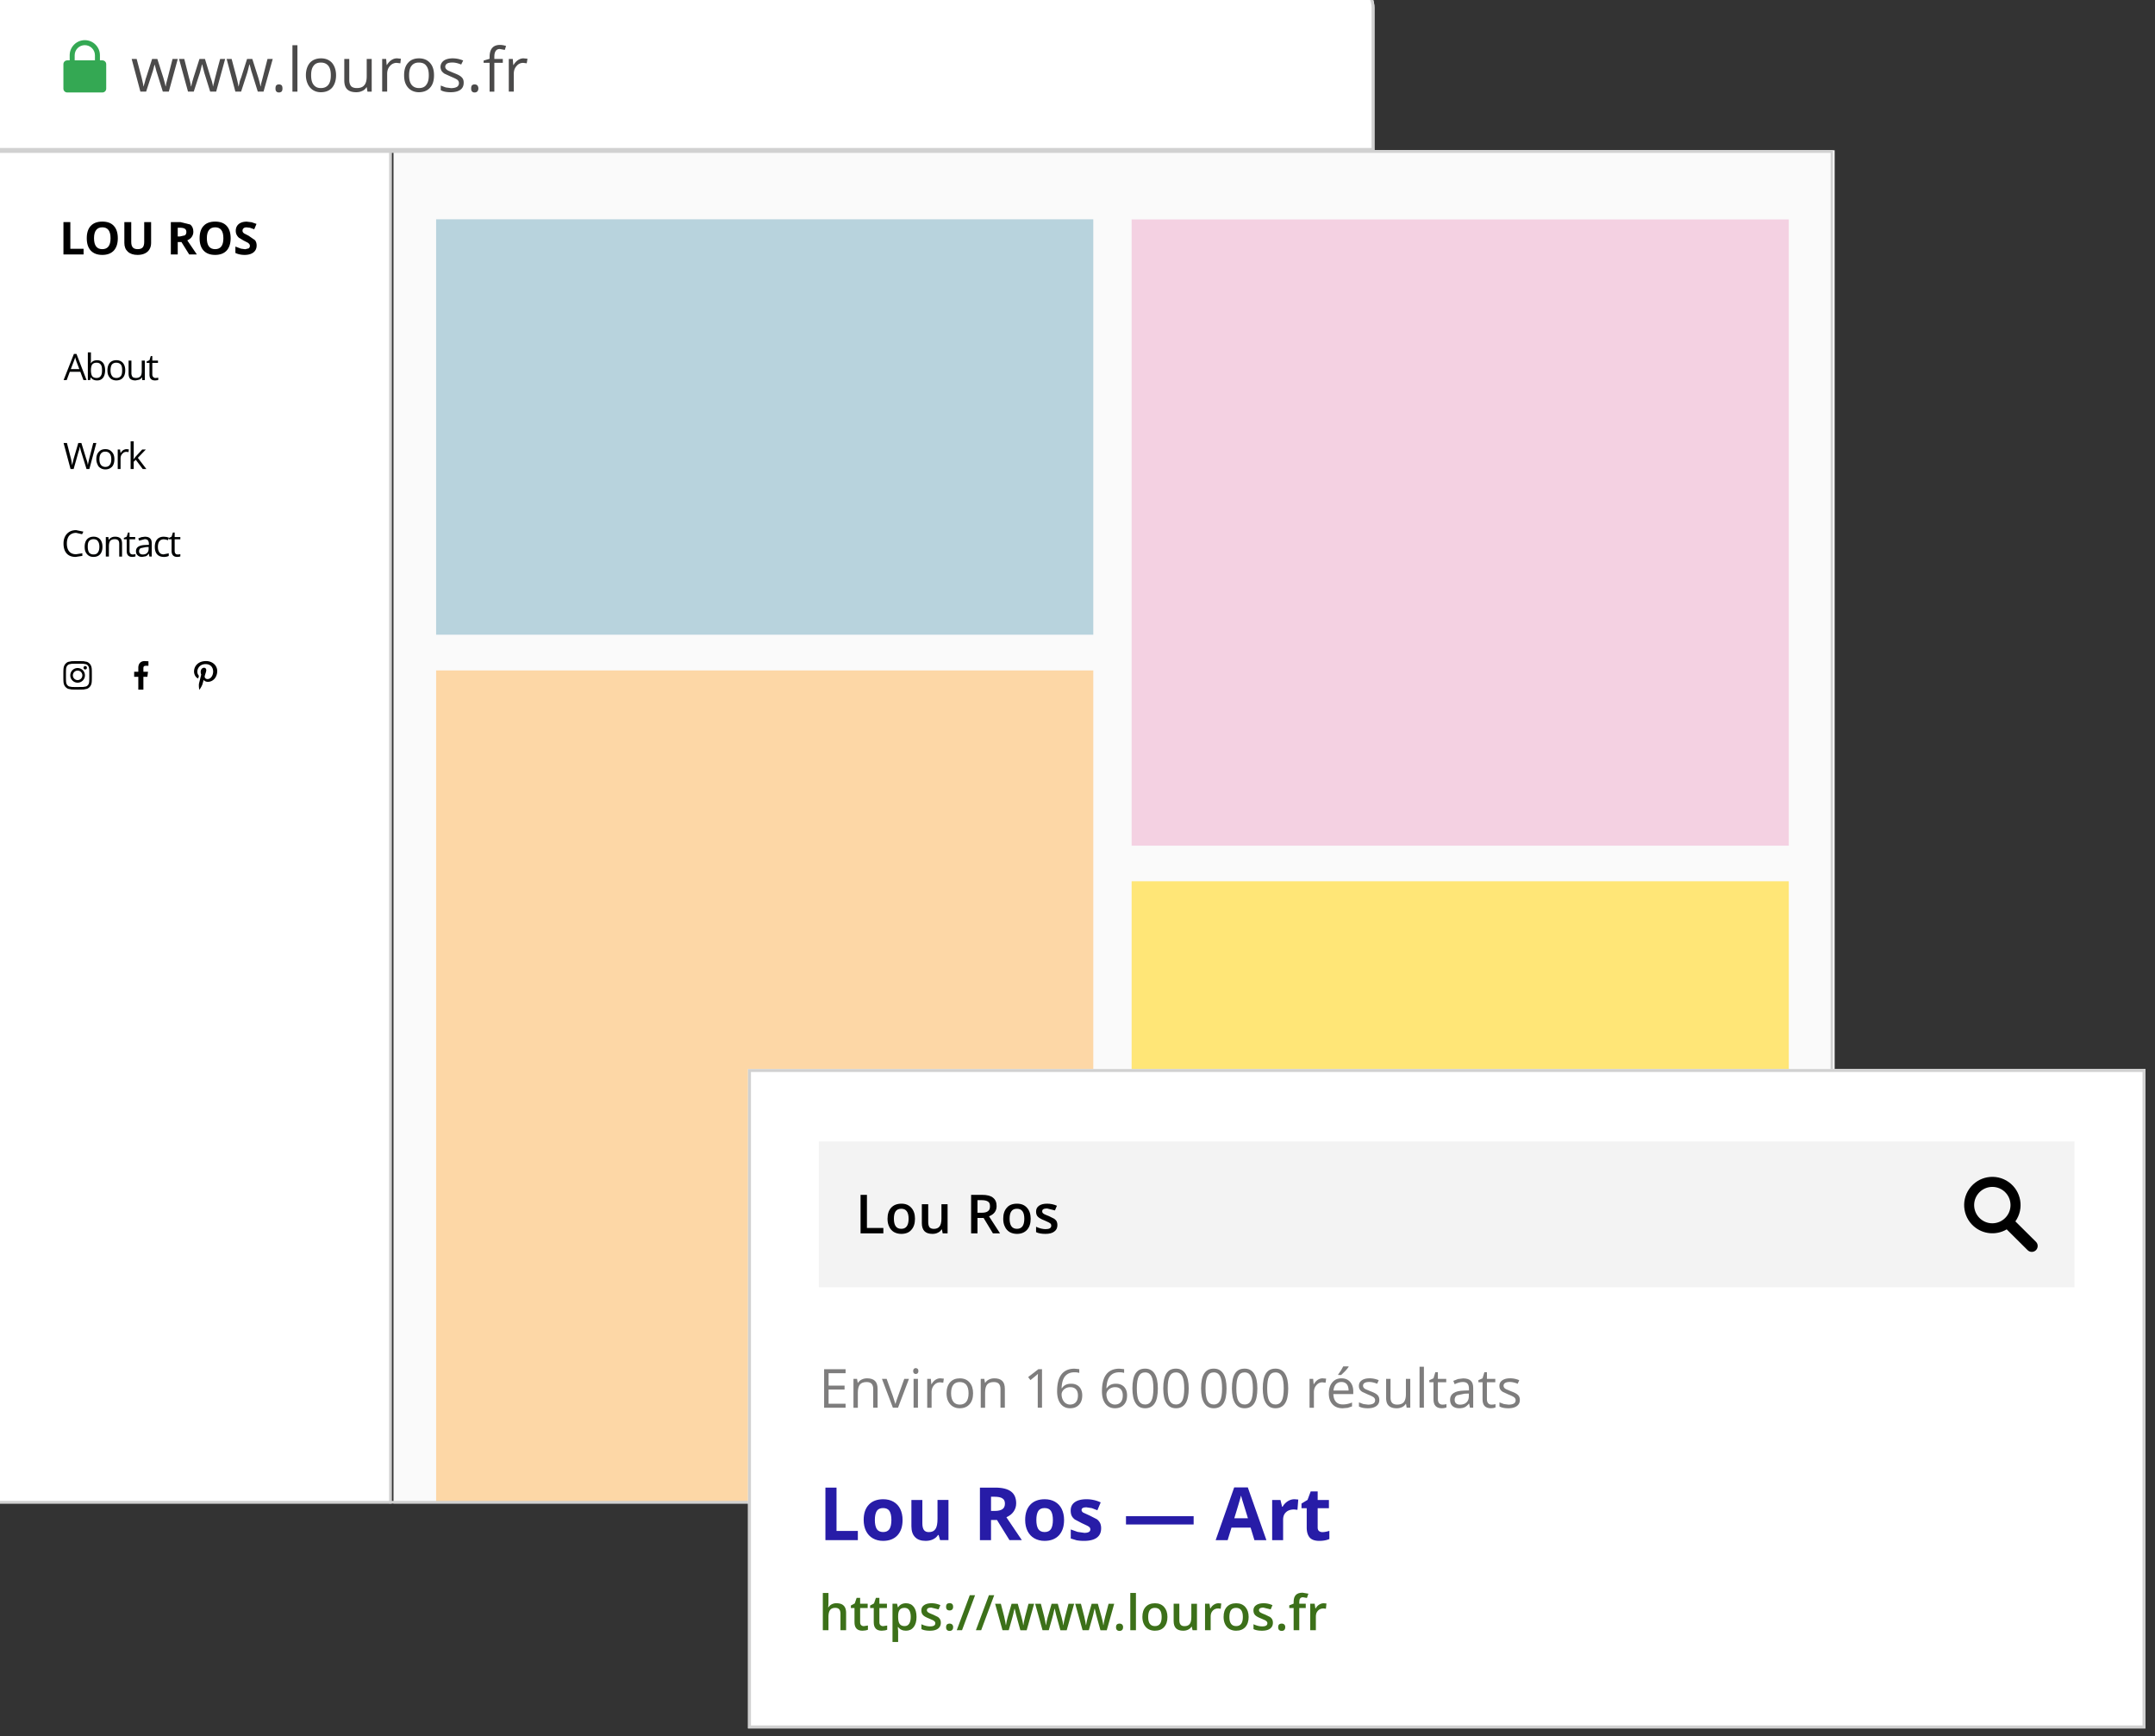
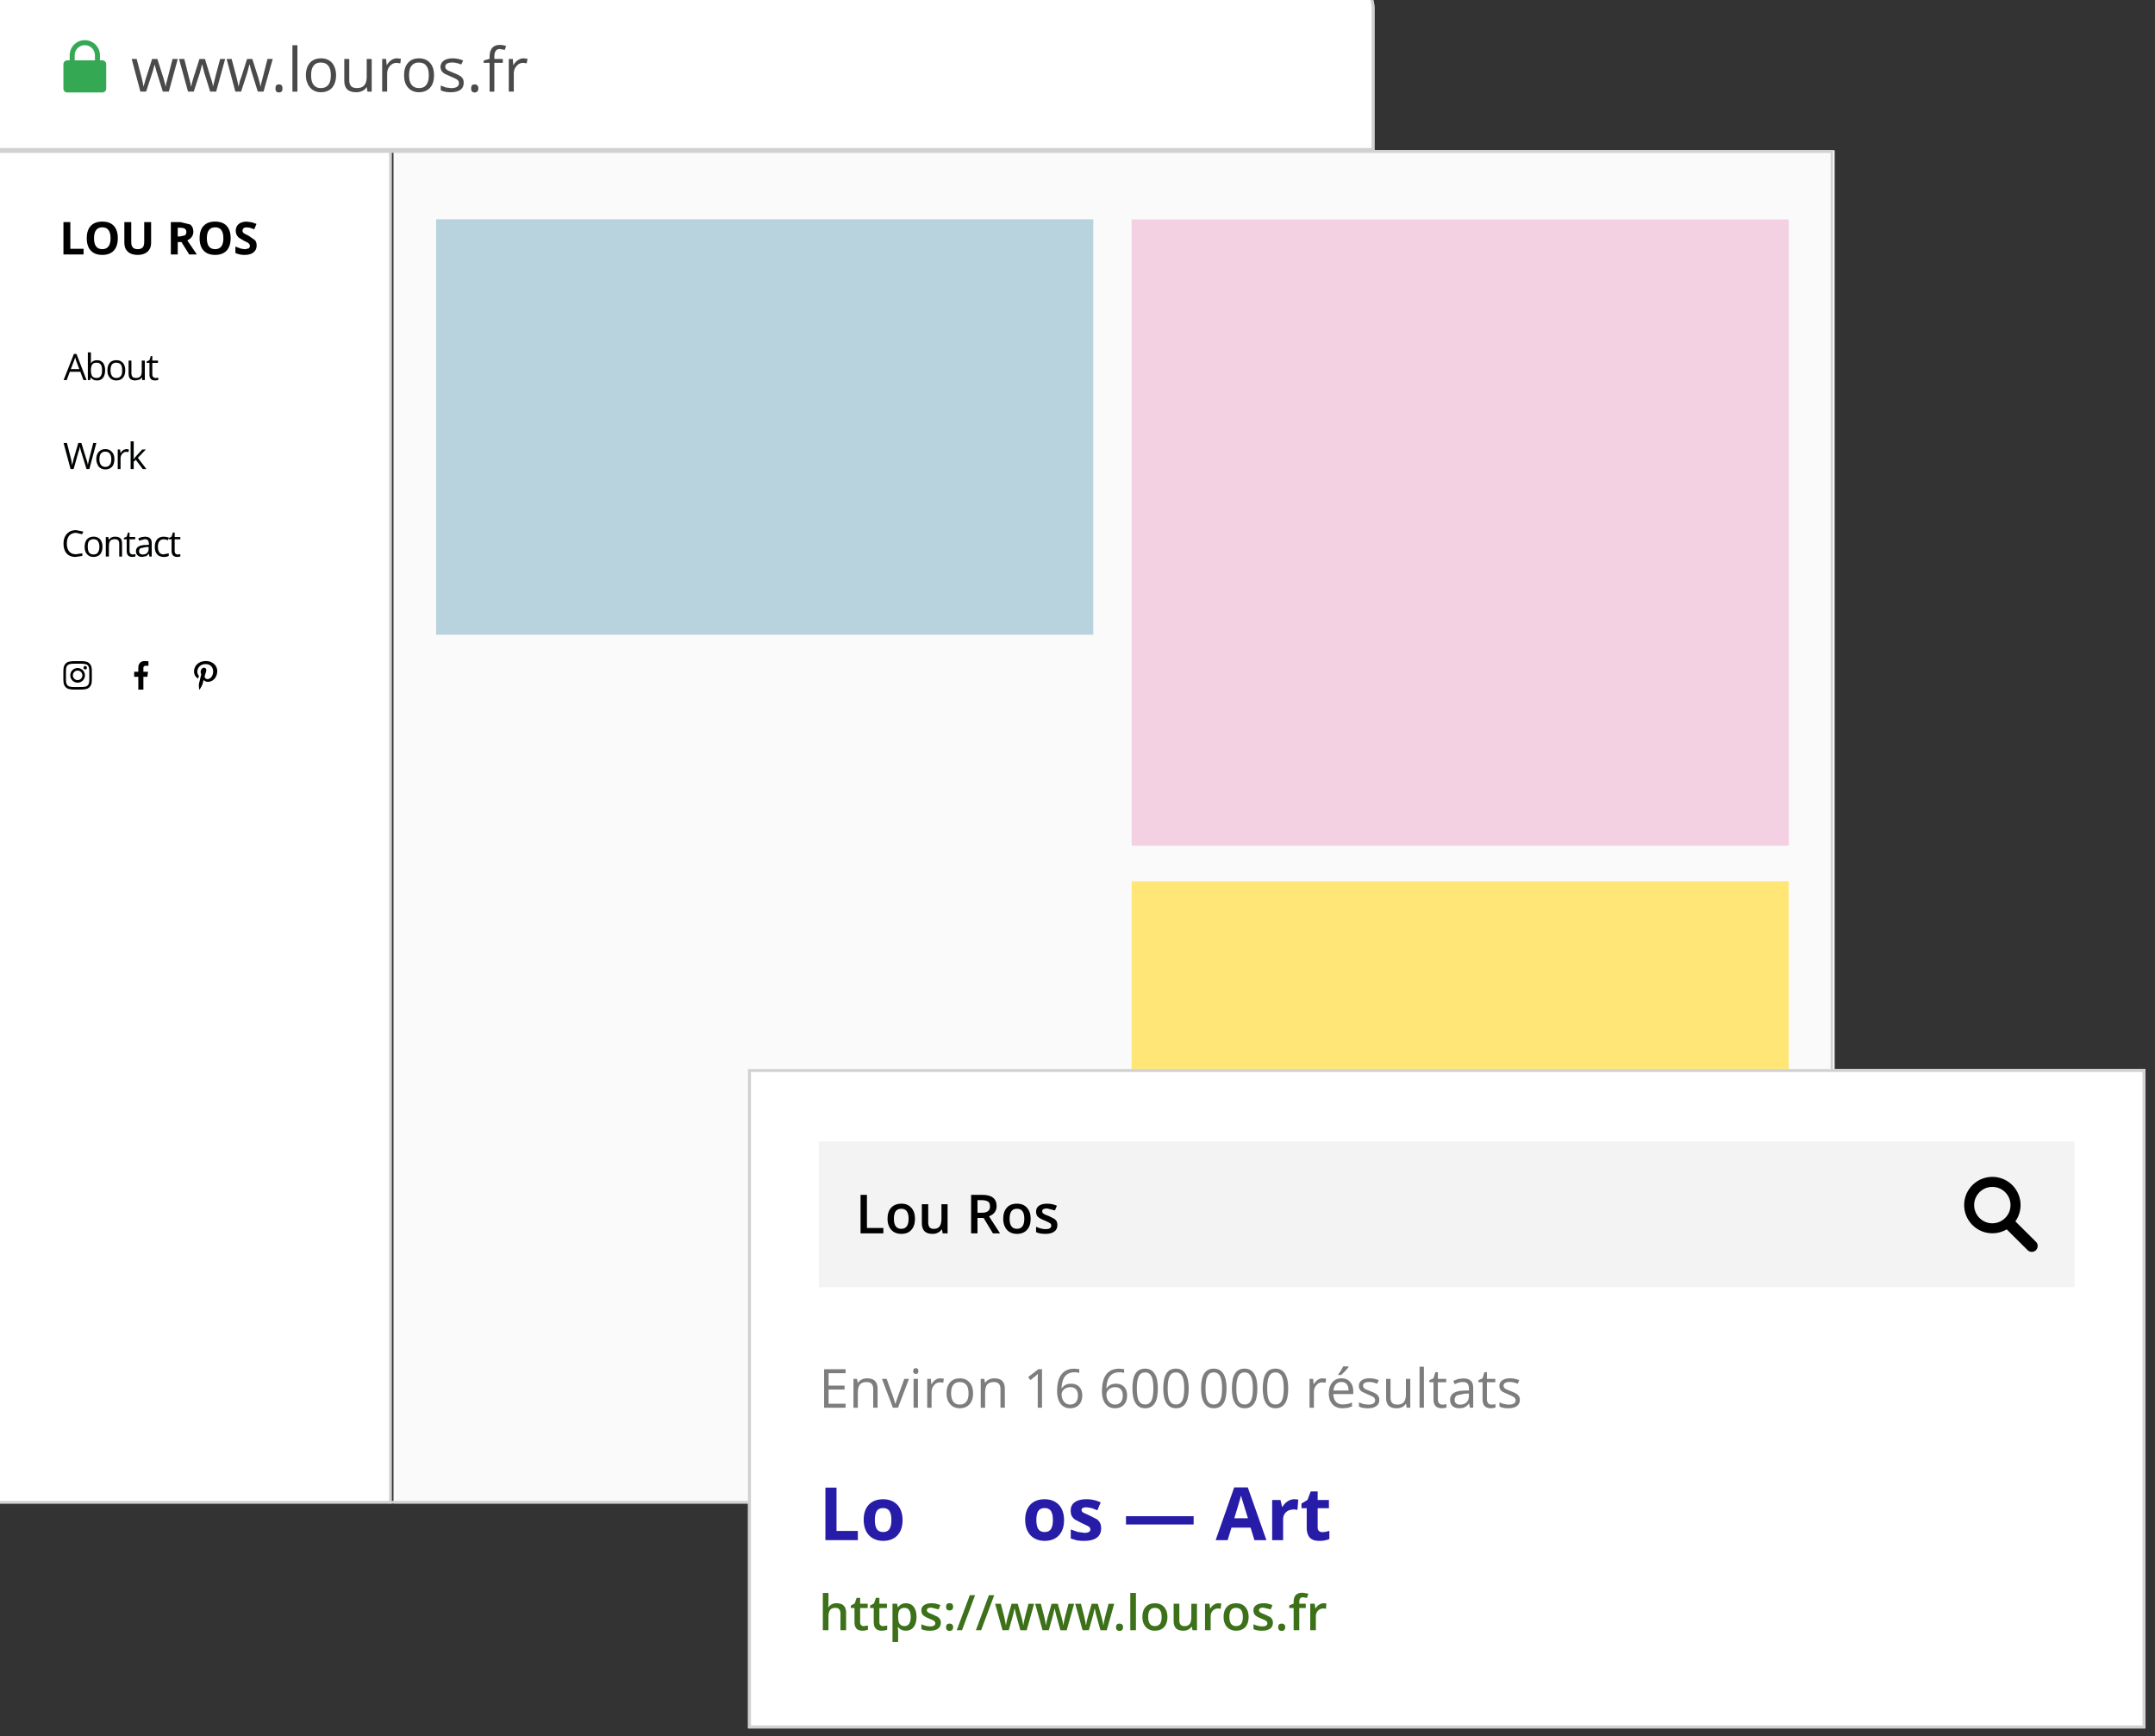
<svg xmlns="http://www.w3.org/2000/svg" xmlns:xlink="http://www.w3.org/1999/xlink" viewBox="0 0 875 705" fill-rule="evenodd" stroke-linejoin="round" stroke-miterlimit="2">
  <rect x="0" y="0" width="875" height="705" fill="#333333" stroke="none" />
  <style>.B{fill-rule:nonzero}.C{fill:#d1d1d1}</style>
  <g transform="matrix(.553 0 0 2.997 -5200.363 -17055.546)">
    <g transform="matrix(.969 0 0 .969 287.487 174.789)">
      <path d="M9402.189 5713.56h302.709v189.214h-302.709z" fill="#fff" />
      <path d="M9702.924 5713.666h1.802v189.099h-1.802z" class="C" />
      <g class="B">
        <path d="M9518.575 5785.646h1.974v-.635l-2.876-.028c-2.846 0-4.796.33-4.796.938v.559h-3.141v.709h3.141v1.785h3.851v-1.785h3.014l.478-.709h-3.493v-.489c.001-.205.3-.345 1.848-.345zm-40.955.513c-.051-.212-.236-.357-.502-.483-.274-.134-.696-.254-1.248-.353-.54-.101-1.193-.18-1.91-.23l-2.619-.093-4.453-.012-4.449.012-2.619.093a16.87 16.87 0 0 0-1.915.23c-.548.1-.974.22-1.244.353-.266.127-.451.272-.502.483s-.068.281-.068.822.013.609.063.821.236.357.502.483c.274.134.7.254 1.248.353.54.101 1.193.18 1.91.23l2.619.093 4.449.012 4.449-.012 2.619-.093c1.451-.104 2.598-.315 3.159-.583.266-.127.451-.272.502-.483s.063-.28.063-.821-.004-.609-.055-.821zm-1.944 1.627c-.046.195-.224.3-.371.37-.363.174-1.109.311-2.049.378l-2.003.068-4.36.012a410.83 410.83 0 0 1-4.36-.012l-2.003-.068c-.468-.032-.894-.083-1.24-.149-.358-.065-.632-.142-.805-.229-.148-.07-.325-.176-.371-.37-.051-.21-.063-.273-.063-.805s.013-.595.063-.805c.046-.195.223-.3.371-.37.173-.086.447-.165.81-.229.35-.066.772-.117 1.24-.149l2.003-.068 4.36-.012 4.36.012 2.003.068c.468.032.894.082 1.24.149.358.065.633.142.805.229.148.07.325.176.371.37.051.21.063.273.063.805s-.013.594-.063.804zm-8.792-1.829c-3.061 0-5.544.458-5.544 1.023s2.483 1.023 5.544 1.023 5.544-.458 5.544-1.023-2.483-1.023-5.544-1.023zm0 1.687c-1.986 0-3.596-.297-3.596-.664s1.611-.664 3.596-.664 3.596.297 3.596.664-1.61.664-3.596.664zm7.062-1.727c0 .132-.58.239-1.294.239s-1.294-.107-1.294-.239.58-.239 1.294-.239 1.294.107 1.294.239zm90.235-.934c-5.928 0-9.078.701-9.078 1.466 0 .354 1.073.797 2.791.937.49.041.425-.009.847-.307.033-.025.016-.046-.092-.069-2.456-.524-.479-1.602 5.182-1.602 8.193 0 6.662 2.093 1.425 2.093-1.35 0-2.355-.196-2.037-.438.386-.288 1.141-.598 1.141-.806 0-.524-4.226-.446-4.226.248 0 .214.411.359.411.359l-1.612 1.203c-.427.321.058.84.1.884.026.025.176.032.259.012.134-.032 1.778-.465 2.238-.778l.855-.576c.453.151 1.76.277 3.152.277 4.141 0 7.134-.672 7.134-1.506-.014-.799-3.72-1.397-8.49-1.397z" />
        <path d="M9526.029 5745.405l.977-.018.977-.032v.317a15.59 15.59 0 0 1-1.173.051l-1.173.022c-2.931 0-4.299-.278-4.299-.833v-1.623h-2.15v-.198l2.15-.173.977-.581h1.173v.631h4.299v.321h-4.299v1.605c0 .166.195.292.782.379.391.09.977.133 1.759.133zm-44.36-2.485c1.954 0 3.322.123 4.495.368.977.245 1.563.592 1.563 1.039s-.586.797-1.563 1.046c-1.173.249-2.54.372-4.495.372a34.68 34.68 0 0 1-2.736-.097c-.782-.065-1.368-.166-1.954-.303h-.195l-.391.35h-1.759v-3.874h2.345v.941c0 .213 0 .4-.195.57h.195c.977-.274 2.54-.411 4.69-.411zm21.3 1.407c0 .447-.586.794-1.759 1.042s-2.931.375-5.081.375a37.03 37.03 0 0 1-3.518-.17c-.977-.115-1.759-.281-2.345-.494s-.782-.465-.782-.754c0-.444.586-.79 1.759-1.039s2.931-.372 5.081-.372c1.954 0 3.713.126 4.885.382s1.759.595 1.759 1.028zm4.69-1.36v1.771c0 .22.391.386.782.498.586.108 1.563.162 2.736.162 1.368 0 2.54-.076 3.322-.234s.977-.408.977-.761v-1.436h2.345v2.727h-1.954l-.195-.364h-.195c-.391.133-.977.238-1.954.31l-2.736.105c-1.759 0-3.127-.079-4.104-.234-.782-.159-1.173-.411-1.173-.758v-1.786h2.15zm-36.348 2.727l-2.345-1.154h-8.012l-2.345 1.154h-2.345l7.817-3.654h1.954l7.621 3.654h-2.345zm9.966-2.428c-1.563 0-2.54.083-3.322.245-.586.162-.977.433-.977.815s.391.66.977.826c.782.162 1.759.245 3.322.245 1.368 0 2.54-.09 3.127-.278.782-.184.977-.451.977-.797 0-.354-.195-.62-.977-.794-.586-.173-1.759-.263-3.127-.263zm10.553 1.061c0 .35.391.617 1.173.797.586.184 1.759.274 3.322.274 1.368 0 2.54-.09 3.322-.271s.977-.447.977-.801c0-.346-.195-.61-.977-.79s-1.954-.271-3.518-.271c-1.368 0-2.54.09-3.322.267-.586.177-.977.444-.977.794zm-23.645-.17l-2.345-1.129c-.195-.144-.586-.317-.782-.527-.195.162-.586.335-.977.527l-2.345 1.129h6.449zm26.561 12.606c0 .444-.586.794-1.759 1.042-1.368.249-2.931.375-5.081.375-1.368 0-2.54-.058-3.518-.173-1.173-.115-1.954-.278-2.345-.491-.586-.216-.977-.465-.977-.754 0-.444.586-.794 1.954-1.039 1.173-.249 2.736-.372 4.885-.372s3.713.126 4.885.379c1.368.256 1.954.599 1.954 1.032zm14.656-.029l1.759-.4 4.69-.934h2.736l-6.058 1.165 6.449 1.566h-2.736l-5.276-1.291-1.563.271v1.021h-2.345v-3.874h2.345v2.053c0 .094 0 .234-.195.426h.195zm-33.612 1.396h-2.15l-4.104-2.438a3.83 3.83 0 0 1-.586-.408c-.195-.166-.391-.263-.391-.296-.195.22-.391.458-.977.718l-3.713 2.424h-2.345l-5.276-3.64h2.54l3.127 2.247c.391.314.586.602.782.859l1.173-.895 3.518-2.211h2.345l3.713 2.233c.586.256.977.548 1.173.873.195-.238.586-.523.977-.862l3.127-2.244h2.345l-5.276 3.64zm28.14-2.778l1.759.029-.195.382-1.563-.036c-1.368 0-2.345.09-3.127.267-.977.18-1.368.404-1.368.671v1.465h-2.15v-2.731h1.759l.391.509a10.67 10.67 0 0 1 1.954-.411c.781-.094 1.759-.144 2.54-.144zm-20.519 1.41c0 .35.391.613 1.173.797s1.954.274 3.322.274c1.563 0 2.54-.09 3.322-.274s1.173-.447 1.173-.797-.391-.61-1.173-.79-1.954-.271-3.322-.271c-1.563 0-2.54.087-3.322.267s-1.173.44-1.173.794zm48.813 13.659c-2.15 0-3.908-.123-5.081-.364s-1.759-.588-1.759-1.035c0-.455.586-.808 1.759-1.057s2.931-.372 5.081-.372l2.15.04 1.759.101-.782.35-1.563-.09-1.563-.036c-2.931 0-4.495.354-4.495 1.061 0 .335.391.592 1.173.772.586.18 1.759.271 3.127.271l3.908-.148v.364c-.977.097-2.345.144-3.713.144zm-66.442-3.366c-2.15 0-3.908.133-5.276.4-1.173.267-1.759.631-1.759 1.093 0 .476.586.848 1.759 1.104 1.173.263 2.931.393 5.276.393l4.69-.137v.368l-5.081.144c-2.931 0-5.276-.162-6.84-.491s-2.345-.786-2.345-1.385c0-.375.391-.703 1.173-.985s1.954-.501 3.322-.653 3.127-.231 5.081-.231l5.472.209-.977.364-4.495-.195zm76.994 3.023l1.173-.014.782-.036v.317c-.195.022-.586.04-.977.054l-1.368.022c-2.736 0-4.299-.278-4.299-.837v-1.623h-1.954v-.198l1.954-.17.977-.584h1.368v.631h4.299v.321h-4.299v1.609c0 .162.195.289.586.379s.977.13 1.759.13zm-34.198 0l1.173-.014.977-.036v.317a17.08 17.08 0 0 1-1.173.054l-1.173.022c-2.931 0-4.299-.278-4.299-.837v-1.623h-2.15v-.198l2.15-.17.977-.584h1.173v.631h4.299v.321h-4.299v1.609c0 .162.195.289.586.379a11.97 11.97 0 0 0 1.759.13zm-22.864-1.075c0 .444-.586.794-1.759 1.042s-2.931.375-5.081.375c-1.368 0-2.54-.058-3.518-.173s-1.759-.278-2.345-.491-.782-.465-.782-.754c0-.444.586-.794 1.759-1.039s2.931-.372 5.081-.372c1.954 0 3.713.126 4.885.379s1.759.599 1.759 1.032zm35.566 1.367l-.391-.39h-.195c-.586.173-1.368.289-2.15.35l-2.736.09c-1.368 0-2.54-.069-3.322-.209-.977-.141-1.368-.339-1.368-.595 0-.552 2.345-.84 7.23-.866l2.54-.018v-.166c0-.216-.391-.375-.782-.476-.586-.101-1.368-.152-2.345-.152l-4.299.209-.586-.317 2.345-.173 2.54-.061c1.759 0 3.127.072 3.908.216.977.144 1.368.375 1.368.696v1.861h-1.759zm-22.864 0v-1.764c0-.224-.195-.39-.782-.501s-1.368-.162-2.54-.162c-1.563 0-2.736.076-3.518.231-.586.155-.977.411-.977.765v1.432h-2.345v-2.731h1.954l.195.375h.195c.391-.133 1.173-.238 1.954-.314s1.759-.108 2.736-.108c1.759 0 3.127.076 4.104.238.782.155 1.173.411 1.173.758v1.782h-2.15zm17.783-.292c1.563 0 2.54-.069 3.322-.209s1.173-.339 1.173-.595v-.245l-2.15.018-3.908.152c-.782.09-1.173.231-1.173.422 0 .152.195.263.782.343.391.076 1.173.115 1.954.115zm-41.624-1.075c0 .35.391.613.977.797.782.184 1.954.274 3.322.274 1.563 0 2.736-.09 3.322-.274.782-.18 1.173-.447 1.173-.797s-.391-.61-1.173-.79c-.586-.18-1.759-.271-3.322-.271-1.368 0-2.54.087-3.322.267s-.977.44-.977.794z" fill="#010303" />
        <path d="M9456.148 5728.131v-4.525h5.223v3.733h10.032v.792h-15.255z" />
        <use xlink:href="#B" />
        <path d="M9522.572 5723.606v2.928c0 .336-.415.627-1.245.881-.796.247-1.972.444-3.528.577-1.522.133-3.355.203-5.465.203-3.182 0-5.638-.152-7.403-.45s-2.629-.703-2.629-1.223v-2.915h5.223v2.769c0 .349.381.608 1.142.767.761.165 2.041.247 3.805.247 1.695 0 2.94-.082 3.736-.247.761-.165 1.142-.418 1.142-.773v-2.763h5.223zm20.182 2.009h1.695l3.667-.152c.796-.101 1.176-.26 1.176-.475s-.381-.368-1.211-.456c-.796-.095-2.041-.139-3.736-.139h-1.591v1.223zm0 .779v1.736h-5.223v-4.525h7.195l7.437.336c1.626.222 2.421.564 2.421 1.02 0 .266-.415.501-1.211.71s-1.903.368-3.39.488l7.264 1.971h-5.811l-5.881-1.736h-2.802z" />
        <use xlink:href="#B" x="85.497" />
        <path d="M9602.533 5726.876c0 .406-.796.729-2.387.963-1.626.234-3.84.355-6.711.355-2.629 0-4.981-.095-6.988-.272v-.894l4.22.292 3.182.082 2.629-.12c.623-.082.934-.203.934-.361 0-.089-.138-.165-.415-.234s-.657-.139-1.176-.203l-3.217-.304-3.39-.374c-.761-.12-1.349-.26-1.799-.418s-.692-.342-.692-.558c0-.399.761-.716 2.214-.944 1.487-.228 3.528-.342 6.157-.342l3.667.082 3.667.234-1.695.748-3.252-.209-2.56-.057c-1.003 0-1.764.044-2.283.127s-.796.196-.796.33c0 .082.104.158.311.222a7.43 7.43 0 0 0 1.038.184l3.321.317 4.739.608c.865.203 1.28.45 1.28.748z" />
      </g>
      <path d="M9706.237 5713.56h1091.999v189.214H9706.237z" fill="#fafafa" />
      <path d="M9738.54 5723.214h497.95v58.084h-497.95z" fill="#b8d3dd" />
      <path d="M10265.54 5723.234h497.95v87.558h-497.95z" fill="#f4d1e2" />
      <path d="M10265.54 5815.771h497.95v86.817h-497.95z" fill="#ffe677" />
-       <path d="M9738.54 5786.293h497.95v116.421h-497.95z" fill="#fdd7a6" />
      <g transform="matrix(1.613 0 0 1.04 -3042.75 4813.02)">
        <path d="M8364.721 865.984h-649.459v-19.195c0-1.897 5.428-3.433 11.987-3.433h625.597c6.559 0 11.874 1.523 11.874 3.393v19.235z" fill="#fff" />
        <path d="M7848.462 857.597c0-.178.117-.315.351-.409.351-.09.703-.137 1.288-.137.468 0 .937.047 1.288.137.234.094.351.231.351.409s-.117.305-.351.399c-.351.094-.82.141-1.288.141s-.937-.04-1.171-.124c-.351-.084-.468-.225-.468-.416zm91.917 0c0-.178.117-.315.351-.409.351-.09.703-.137 1.288-.137.468 0 .937.047 1.288.137.234.094.468.231.468.409s-.234.305-.468.399c-.351.094-.82.141-1.288.141s-.937-.04-1.171-.124c-.351-.084-.468-.225-.468-.416zm-17.447-1.776c0 .717-.585 1.277-1.873 1.679s-3.044.603-5.269.603c-1.288 0-2.576-.094-3.63-.278s-1.873-.449-2.459-.794-.82-.747-.82-1.21c0-.714.585-1.273 1.873-1.672 1.171-.399 2.927-.6 5.152-.6 2.108 0 3.864.204 5.152.613s1.873.962 1.873 1.659zm-46.017 0c0 .717-.703 1.277-1.873 1.679-1.288.402-3.044.603-5.269.603-1.405 0-2.576-.094-3.63-.278s-1.873-.449-2.459-.794-.937-.747-.937-1.21c0-.714.703-1.273 1.873-1.672 1.288-.399 3.044-.6 5.269-.6 2.108 0 3.864.204 5.152.613 1.171.409 1.873.962 1.873 1.659zm6.206-2.192v2.849c0 .359.351.627.82.801.585.178 1.522.265 2.693.265 1.639 0 2.81-.124 3.513-.375.82-.251 1.171-.66 1.171-1.23v-2.309h2.342v4.393h-1.991l-.351-.59h-.117c-.468.214-1.054.382-1.991.496-.82.114-1.756.174-2.81.174-1.873 0-3.279-.127-4.215-.382s-1.405-.66-1.405-1.216v-2.875h2.342zm53.745 3.194c0 .409-.468.724-1.522.945s-2.576.335-4.567.335-3.63-.094-4.684-.278v-.617l2.342.251 2.459.094c1.171 0 2.108-.057 2.81-.168.585-.111.937-.278.937-.506 0-.171-.234-.318-.703-.439-.585-.121-1.639-.265-3.044-.432l-3.044-.399c-.585-.111-1.054-.241-1.405-.385-.234-.144-.468-.315-.468-.516 0-.359.585-.64 1.522-.848 1.054-.208 2.459-.312 4.215-.312 1.639 0 3.279.097 4.918.288l-.937.543c-1.522-.181-2.927-.271-4.098-.271s-1.991.047-2.576.147c-.468.097-.82.235-.82.409 0 .117.117.218.351.298s.585.164 1.054.238l2.693.325c1.756.188 3.044.379 3.63.573.703.191.937.432.937.724zm-78.1 1.2h-2.342v-6.237h2.342v6.237zm46.837-4.474l1.756.05-.234.617-1.756-.06c-1.171 0-2.342.144-3.161.432-.937.288-1.288.647-1.288 1.079v2.356h-2.342v-4.393h1.873l.234.814h.117c.585-.285 1.288-.506 2.108-.66s1.639-.235 2.693-.235zm59.366 0l1.873.05-.351.617-1.639-.06c-1.288 0-2.342.144-3.161.432-.937.288-1.288.647-1.288 1.079v2.356h-2.342v-4.393h1.873l.234.814h.117c.585-.285 1.288-.506 2.108-.66s1.639-.235 2.576-.235zm-169.432 4.474l-2.81-2.577c-.234-.158-.468-.516-1.054-1.076h0c-.468.469-.703.831-1.054 1.082l-2.927 2.57h-2.693l-4.098-4.393h2.342l2.342 2.52c.468.576.82.965.82 1.166h.117c.117-.151.351-.349.585-.59s.351-.432.585-.576l2.81-2.52h2.459l2.81 2.52c.468.459.82.845 1.054 1.16h.117c0-.097.117-.245.234-.446.234-.201 1.171-1.277 2.927-3.234h2.459l-4.215 4.393h-2.81zm44.612 0l-2.81-2.577c-.234-.158-.468-.516-1.054-1.076h-.117c-.351.469-.703.831-.937 1.082l-2.927 2.57h-2.693l-4.098-4.393h2.342l2.342 2.52c.468.576.82.965.82 1.166h.117c.117-.151.351-.349.468-.59a3.67 3.67 0 0 1 .703-.576l2.81-2.52h2.459l2.81 2.52c.468.459.82.845 1.054 1.16h.117c0-.097.117-.245.234-.446.234-.201 1.171-1.277 2.927-3.234h2.459l-4.332 4.393h-2.693zm115.102-3.877h-3.981v3.877h-2.225v-3.877h-2.81v-.298l2.81-.241v-.245c0-1.079 1.639-1.619 4.918-1.619.82 0 1.756.047 2.81.141l-.585.533-2.342-.124c-.82 0-1.522.084-1.873.251-.468.164-.703.432-.703.801v.285h3.981v.516zm-137.466 3.877l-2.81-2.577c-.117-.158-.468-.516-.937-1.076h-.117c-.351.469-.703.831-.937 1.082l-2.927 2.57h-2.693l-4.215-4.393h2.459l2.225 2.52c.585.576.82.965.937 1.166h.117c.117-.151.234-.349.468-.59l.585-.576 2.81-2.52h2.576l2.693 2.52c.585.459.937.845 1.054 1.16h.117c0-.097.117-.245.351-.446.117-.201 1.054-1.277 2.927-3.234h2.342l-4.215 4.393h-2.81zm47.422-2.202c0 .563.351.989 1.171 1.284s1.873.439 3.396.439 2.693-.144 3.513-.439 1.171-.721 1.171-1.284c0-.556-.351-.982-1.171-1.27s-1.991-.436-3.513-.436-2.693.141-3.396.429c-.82.285-1.171.71-1.171 1.277zm46.017 0c0 .563.351.989 1.171 1.284s1.991.439 3.513.439 2.693-.144 3.396-.439c.82-.292 1.171-.721 1.171-1.284 0-.556-.351-.982-1.171-1.27-.703-.292-1.873-.436-3.513-.436-1.522 0-2.576.141-3.396.429s-1.171.71-1.171 1.277z" fill="#4b4a4a" class="B" />
        <path d="M7751.783 853.82v-.683c0-1.122 3.184-2.034 7.106-2.034s7.106.911 7.106 2.034v.683h1.14c1.006 0 1.81.231 1.81.516v3.286c0 .285-.804.515-1.81.515h-16.491c-1.006 0-1.81-.23-1.81-.515v-3.286c0-.285.804-.516 1.81-.516h1.14zm11.865 0v-.683c0-.752-2.145-1.362-4.759-1.362-2.648 0-4.759.61-4.759 1.362v.683h9.519z" fill="#34a853" />
        <path d="M8364.721 865.984h-649.459v-19.195c0-1.897 5.428-3.433 11.987-3.433h625.597c6.559 0 11.874 1.523 11.874 3.393v19.235zm-1.357-.387h-646.745v-18.808c0-1.683 4.75-3.046 10.63-3.046h625.597c5.767 0 10.517 1.349 10.517 3.006v18.848z" class="C" />
      </g>
      <path d="M10796.963 5713.534H9401.38v189.246h1395.583v-189.246zm-1.762.395v188.481H9403.142V5713.93h1392.059z" class="C" />
    </g>
    <g transform="matrix(1.611 0 0 1.039 -2989.09 4839.52)">
      <path d="M8033.648 958.798h636.918v85.981h-636.918z" fill="#fff" />
      <g fill="#7e7d7d" class="B">
        <path d="M8078.124 1002.963h-9.782v-5.022h9.782v.521h-7.742v1.618h7.275v.513h-7.275v1.85h7.742v.521z" />
        <use xlink:href="#C" />
        <path d="M8099.689 1002.963l-4.989-3.763h2.138l2.826 2.23 1.131 1.02h.098c.098-.12.369-.373.836-.753l3.146-2.497h2.138l-4.989 3.763h-2.335zm11.416 0h-1.991V999.2h1.991v3.763zm-2.163-4.783c0-.134.123-.225.344-.288s.492-.091.836-.091a3.68 3.68 0 0 1 .836.091c.221.063.344.162.344.288s-.123.225-.344.288c-.246.063-.516.091-.836.091-.344 0-.614-.028-.836-.091s-.344-.162-.344-.288z" />
        <use xlink:href="#D" />
        <path d="M8136.238 1001.078c0 .612-.541 1.09-1.622 1.435s-2.581.521-4.473.521c-1.18 0-2.237-.077-3.146-.239-.909-.155-1.598-.387-2.114-.682-.492-.295-.737-.64-.737-1.034 0-.612.541-1.09 1.622-1.435 1.057-.345 2.556-.513 4.449-.513 1.843 0 3.318.176 4.399.528s1.622.823 1.622 1.421zm-10.028 0c0 .478.344.844 1.008 1.097s1.671.38 2.974.38 2.286-.127 2.974-.38c.664-.246 1.008-.612 1.008-1.097 0-.478-.344-.844-1.008-1.09-.688-.246-1.696-.373-2.998-.373s-2.286.12-2.949.366-1.008.612-1.008 1.097z" />
        <use xlink:href="#C" x="57.998" />
        <path d="M8167.65 1002.963h-1.942v-3.58a3.16 3.16 0 0 1 .098-.844l-.565.155-2.851.668-1.057-.394 4.645-1.027h1.671v5.022z" />
        <use xlink:href="#E" />
        <use xlink:href="#E" x="20.437" />
        <use xlink:href="#F" />
        <use xlink:href="#F" x="14.064" />
        <use xlink:href="#F" x="31.305" />
        <use xlink:href="#F" x="45.349" />
        <use xlink:href="#F" x="59.413" />
        <use xlink:href="#D" x="174.248" />
        <path d="M8304.667 1003.034c-1.942 0-3.49-.169-4.596-.513-1.131-.338-1.696-.809-1.696-1.407 0-.605.516-1.09 1.573-1.449 1.032-.359 2.433-.535 4.203-.535 1.647 0 2.949.155 3.908.464s1.45.725 1.45 1.231v.359h-9.069c.049.443.442.781 1.18 1.006.737.232 1.77.345 3.121.345a34.49 34.49 0 0 0 4.203-.253v.506l-1.991.19-2.286.056zm-.541-3.426c-1.057 0-1.892.098-2.531.295-.614.197-.983.471-1.106.816h6.882c0-.359-.295-.633-.836-.823-.565-.19-1.376-.288-2.409-.288zm-1.475-.992l1.253-.513 1.032-.528h2.433v.07c-.344.148-.885.331-1.573.549l-1.819.506h-1.327v-.084z" />
        <use xlink:href="#G" />
        <path d="M8326.493 999.2v2.441c0 .31.246.535.737.689.492.148 1.253.225 2.286.225 1.376 0 2.384-.106 3.023-.324s.959-.57.959-1.055V999.2h1.991v3.763h-1.647l-.295-.506h-.098c-.418.19-.983.331-1.696.429a18.7 18.7 0 0 1-2.482.148c-1.598 0-2.802-.113-3.588-.331-.811-.218-1.204-.563-1.204-1.041V999.2h2.015zm13.222-1.583h1.991v5.346h-1.991z" />
        <use xlink:href="#H" />
        <path d="M8362.698 1002.963l-.393-.535h-.098c-.664.232-1.303.394-1.966.478-.639.084-1.45.127-2.433.127-1.303 0-2.335-.098-3.072-.288-.737-.197-1.106-.464-1.106-.823 0-.76 2.114-1.161 6.366-1.196l2.237-.021v-.232c0-.295-.221-.513-.664-.654s-1.155-.211-2.138-.211c-1.081 0-2.335.098-3.711.288l-.614-.436 2.138-.239 2.31-.084c1.573 0 2.728.098 3.49.302.762.197 1.131.513 1.131.957v2.567h-1.475zm-4.498-.401c1.229 0 2.212-.098 2.925-.295.713-.19 1.057-.464 1.057-.816v-.338l-1.991.021-3.416.211c-.713.127-1.057.324-1.057.584 0 .204.221.366.639.471.442.106 1.057.162 1.843.162z" />
        <use xlink:href="#H" x="22.355" />
        <use xlink:href="#G" x="64.043" />
      </g>
      <g fill="#271ca7" class="B">
        <path d="M8068.933 1020.229v-6.849h5.061v5.65h9.719v1.199h-14.78z" />
        <use xlink:href="#I" />
-         <path d="M8121.196 1020.229l-.67-.671h-.268c-.536.249-1.307.432-2.279.566s-2.111.201-3.352.201c-2.145 0-3.754-.163-4.86-.499-1.106-.326-1.642-.796-1.642-1.42v-3.415h4.994v3.06c0 .374.235.662.704.854.469.182 1.207.278 2.246.278 1.408 0 2.413-.134 3.016-.403.637-.259.938-.71.938-1.324v-2.465h4.994v5.237h-3.821zm23.218-3.808h1.642c1.609 0 2.782-.077 3.553-.23s1.14-.393 1.14-.719-.369-.556-1.173-.691c-.771-.144-1.977-.211-3.62-.211h-1.542v1.851zm0 1.18v2.628h-5.061v-6.849h6.971c3.251 0 5.664.173 7.206.508 1.575.336 2.346.854 2.346 1.544 0 .403-.402.758-1.173 1.074s-1.843.556-3.284.739l7.038 2.983h-5.631l-5.698-2.628h-2.715z" />
        <use xlink:href="#I" x="73.604" />
        <path d="M8194.599 1018.675c0 .537-.637.95-1.944 1.228s-3.251.422-5.865.422a66.45 66.45 0 0 1-3.385-.077l-2.648-.23v-1.18l3.117.317 3.083.125c1.81 0 2.715-.153 2.715-.451 0-.115-.134-.201-.369-.278-.235-.067-.637-.144-1.24-.23l-2.346-.317-3.117-.47c-.637-.144-1.14-.307-1.441-.489-.302-.192-.436-.412-.436-.691 0-.46.637-.825 1.877-1.074 1.274-.259 3.05-.384 5.362-.384 2.212 0 4.357.134 6.435.412l-1.508 1.026-2.547-.278-2.447-.106c-1.475 0-2.212.115-2.212.345 0 .125.235.24.704.336l3.117.412 3.15.46c.67.144 1.14.317 1.475.499.302.192.469.412.469.671zm11.323-1.564h30.834v1.074h-30.834zm58.538 3.118l-1.743-1.631h-8.714l-1.743 1.631h-5.463l8.446-6.878h6.2l8.479 6.878h-5.463zm-2.949-2.849l-2.715-2.504-.436-.46c-.369.403-1.374 1.391-3.083 2.964h6.234zm21.257-2.484l1.676.038-.369 1.343-1.475-.048c-1.609 0-2.849.115-3.72.355-.905.23-1.341.556-1.341.978v2.667h-4.994v-5.237h3.787l.737.882h.235c.57-.297 1.341-.528 2.313-.71s2.011-.269 3.15-.269zm12.698 4.287c.871 0 1.91-.058 3.15-.163v1.065c-1.24.153-2.782.24-4.592.24-1.977 0-3.452-.144-4.357-.432-.905-.297-1.374-.729-1.374-1.305v-2.523h-2.38v-.604l2.748-.48 1.441-1.103h3.184v1.113h5.128v1.074h-5.128v2.523c0 .201.201.355.603.451s.938.144 1.575.144z" />
      </g>
      <g fill="#3c7019" class="B">
        <path d="M8078.362 1031.976h-2.569v-2.123c0-.269-.179-.467-.559-.595-.38-.134-.983-.198-1.787-.198-1.072 0-1.877.09-2.368.275-.514.185-.76.492-.76.927v1.714h-2.569v-4.86h2.569v1.234a1.71 1.71 0 0 1-.134.633h.156c.357-.166.849-.294 1.452-.384a14.73 14.73 0 0 1 2.19-.141c2.927 0 4.379.422 4.379 1.266v2.251z" />
        <use xlink:href="#J" />
        <use xlink:href="#J" x="8.777" />
        <path d="M8105.63 1032.04c-1.519 0-2.704-.16-3.553-.473h-.156l.156.531v1.413h-2.569v-4.988h2.078l.357.46h.134c.804-.345 1.989-.524 3.597-.524 1.497 0 2.681.16 3.508.467.849.313 1.274.755 1.274 1.317s-.425 1.004-1.296 1.324c-.849.313-2.033.473-3.53.473zm-.626-2.98c-1.005 0-1.765.083-2.234.256s-.693.441-.693.819v.109c0 .422.223.723.693.914.469.185 1.229.281 2.279.281.894 0 1.564-.102 2.056-.313.469-.205.715-.505.715-.889 0-.39-.246-.678-.715-.876-.469-.205-1.184-.301-2.1-.301z" />
        <use xlink:href="#K" />
        <path d="M8123.915 1031.586c0-.153.134-.269.402-.352.29-.077.693-.122 1.207-.122.536 0 .938.045 1.207.128.29.083.425.198.425.345s-.134.262-.425.352c-.268.083-.67.128-1.207.128-.514 0-.916-.045-1.207-.128-.268-.083-.402-.205-.402-.352zm0-2.667c0-.313.536-.473 1.609-.473.559 0 .961.045 1.229.128s.402.198.402.345-.134.262-.425.352c-.268.083-.67.128-1.207.128-.514 0-.916-.045-1.207-.128-.268-.083-.402-.205-.402-.352zm13.228-1.509l-5.943 4.566h-2.413l5.943-4.566h2.413zm8.722 0l-5.943 4.566h-2.413l5.943-4.566h2.413z" />
        <use xlink:href="#L" />
        <use xlink:href="#L" x="18.243" />
        <use xlink:href="#L" x="36.499" />
        <use xlink:href="#M" />
        <path d="M8207.888 1027.116h2.569v4.86h-2.569z" />
        <use xlink:href="#N" />
        <path d="M8236.269 1031.976l-.357-.454h-.134c-.357.16-.871.288-1.519.377-.67.096-1.408.141-2.257.141-1.452 0-2.547-.109-3.284-.313-.715-.211-1.072-.524-1.072-.946v-2.257h2.592v2.129c0 .262.179.46.559.595s.983.198 1.787.198c1.072 0 1.855-.09 2.368-.275s.76-.492.76-.927v-1.72h2.569v3.453h-2.011z" />
        <use xlink:href="#O" />
        <use xlink:href="#N" x="37.009" />
        <use xlink:href="#K" x="151.355" />
        <use xlink:href="#M" x="73.907" />
        <path d="M8287.85 1029.079h-2.949v2.897h-2.569v-2.897h-1.989v-.345l1.989-.224v-.224c0-.409.335-.71 1.005-.908s1.698-.294 3.061-.294l2.659.128-.67.556-1.81-.09c-.581 0-1.005.051-1.274.153s-.402.262-.402.467v.224h2.949v.556z" />
        <use xlink:href="#O" x="47.948" />
      </g>
      <path d="M8065.944 968.239h572.273v19.021h-572.273z" fill="#f3f3f3" />
      <path d="M8174.66 979.142c0 .371-.447.655-1.452.854-.894.198-2.234.297-4.022.297s-3.24-.077-4.245-.23v-.697c1.564.208 3.016.31 4.357.31 1.676 0 2.569-.15 2.569-.451 0-.096-.112-.176-.223-.24-.223-.064-.559-.131-1.005-.198l-1.787-.237c-1.564-.169-2.569-.339-3.128-.505s-.782-.39-.782-.662c0-.326.447-.576 1.341-.758s2.123-.269 3.687-.269 3.128.09 4.469.272l-.894.607-3.575-.256c-1.564 0-2.234.125-2.234.364 0 .121.112.221.559.304.335.083 1.229.195 2.569.339l2.346.336c.447.099.894.214 1.117.345s.335.291.335.473zm-52.284 1.084l-.335-.499h-.223c-.335.176-.894.313-1.676.416-.67.099-1.452.15-2.458.15-1.564 0-2.793-.115-3.575-.342s-1.229-.579-1.229-1.042v-2.484h2.905v2.344c0 .291.223.508.559.655.447.144 1.117.217 2.011.217 1.117 0 2.011-.102 2.569-.304s.894-.544.894-1.02v-1.893h2.793v3.802h-2.234zm-12.624-1.909c0 .623-.559 1.106-1.676 1.455-1.005.349-2.569.521-4.58.521-1.229 0-2.346-.08-3.352-.24-.894-.16-1.676-.39-2.123-.691-.559-.301-.782-.649-.782-1.046 0-.614.559-1.097 1.676-1.442s2.681-.518 4.692-.518c1.899 0 3.352.176 4.469.531s1.676.831 1.676 1.429zm52.73 0c0 .623-.559 1.106-1.676 1.455s-2.681.521-4.58.521c-1.229 0-2.346-.08-3.352-.24-.894-.16-1.676-.39-2.123-.691-.559-.301-.782-.649-.782-1.046 0-.614.559-1.097 1.676-1.442 1.005-.345 2.569-.518 4.58-.518s3.463.176 4.58.531 1.676.831 1.676 1.429zm-77.532 1.909v-5.023h2.905v4.316h7.485v.707h-10.39zm53.289-2.008v2.008h-2.905v-5.023h4.916c2.346 0 4.022.121 5.027.364 1.117.243 1.676.607 1.676 1.1 0 .623-1.117 1.071-3.463 1.336l5.027 2.222h-3.24l-4.245-2.008h-2.793zm-38.095.099c0 .879 1.117 1.317 3.352 1.317s3.352-.438 3.352-1.317c0-.866-1.117-1.301-3.352-1.301-1.117 0-2.011.112-2.569.339s-.782.544-.782.962zm52.73 0c0 .879 1.117 1.317 3.352 1.317s3.352-.438 3.352-1.317c0-.866-1.117-1.301-3.352-1.301-1.229 0-2.011.112-2.569.339s-.782.544-.782.962zm-14.635-.78h1.899c1.341 0 2.346-.07 2.905-.211.67-.141.894-.352.894-.633s-.223-.486-.894-.611-1.676-.185-2.905-.185h-1.899v1.64zm473.036 1.126c4.104-1.658 2.731-3.955-3.063-5.129s-13.818-.782-17.921.877-2.731 3.955 3.065 5.129c4.136.838 9.604.903 13.966.165l9.479 2.697c1.023.308 2.726.321 3.804.028s1.12-.78.098-1.088c-.032-.01-9.427-2.678-9.427-2.678zm-10.5.251c-4.579 0-8.291-1.061-8.294-2.372s3.709-2.373 8.288-2.374c4.573-.001 8.284 1.059 8.292 2.368s-3.7 2.375-8.281 2.377h-.006z" class="B" />
      <path d="M8670.568 958.798h-636.919v85.981h636.919v-85.981zm-1.344.383v85.212h-634.23V959.18h634.23z" class="C" />
    </g>
  </g>
  <defs>
    <path id="B" d="M9497.344 5725.862c0 .748-1.038 1.324-3.044 1.73-2.041.399-4.947.602-8.717.602s-6.676-.203-8.717-.602c-2.041-.406-3.044-.982-3.044-1.736s1.003-1.324 3.044-1.724 4.947-.596 8.752-.596 6.711.196 8.717.602c2.006.399 3.009.976 3.009 1.724zm-18.022 0c0 .507.519.887 1.557 1.141 1.038.26 2.629.387 4.704.387 4.186 0 6.261-.507 6.261-1.527s-2.076-1.527-6.227-1.527c-2.076 0-3.667.127-4.704.387-1.072.253-1.591.634-1.591 1.141z" />
    <path id="C" d="M8090.719 1002.963v-2.434c0-.31-.246-.535-.737-.689-.467-.148-1.253-.225-2.286-.225-1.376 0-2.384.106-3.023.317-.639.218-.959.57-.959 1.055v1.977h-1.991V999.2h1.622l.32.513h.098c.418-.183.983-.331 1.72-.429.737-.106 1.548-.155 2.458-.155 1.573 0 2.777.113 3.564.331.811.218 1.204.57 1.204 1.048v2.455h-1.991z" />
    <path id="D" d="M8121.33 999.13l1.573.042-.27.528-1.45-.049c-1.057 0-1.966.12-2.728.373-.762.246-1.131.549-1.131.921v2.019h-1.991V999.2h1.647l.221.696h.098c.492-.246 1.081-.436 1.77-.57a12.56 12.56 0 0 1 2.261-.197z" />
    <path id="E" d="M8174.537 1000.818c0-.985.664-1.723 2.015-2.216 1.327-.485 3.318-.732 5.948-.732l2.138.063v.492c-.614-.056-1.327-.084-2.114-.084-1.892 0-3.318.169-4.301.499-1.008.338-1.548.865-1.647 1.583h.147c.885-.394 2.261-.591 4.178-.591 1.573 0 2.826.141 3.736.408.885.274 1.352.647 1.352 1.111 0 .521-.492.936-1.499 1.231-.983.302-2.335.45-4.031.45-1.819 0-3.269-.197-4.326-.584-1.057-.394-1.598-.936-1.598-1.632zm5.899 1.73c1.131 0 2.015-.106 2.654-.31.614-.204.934-.499.934-.886 0-.331-.295-.591-.885-.781s-1.45-.288-2.605-.288a14.4 14.4 0 0 0-1.991.127c-.59.084-1.081.204-1.426.352-.369.148-.541.302-.541.464 0 .232.172.457.492.661s.762.366 1.352.485a10.72 10.72 0 0 0 2.015.176z" />
    <path id="F" d="M8220.447 1000.445c0 .865-.467 1.519-1.426 1.941-.959.429-2.433.647-4.399.647-1.892 0-3.318-.218-4.301-.661-.983-.436-1.475-1.076-1.475-1.927 0-.872.467-1.526 1.426-1.948s2.409-.633 4.35-.633c1.917 0 3.343.218 4.35.661.983.443 1.475 1.083 1.475 1.92zm-9.585 0c0 .732.295 1.266.885 1.597.614.331 1.573.499 2.876.499 1.327 0 2.286-.169 2.9-.506.59-.338.885-.865.885-1.59 0-.717-.295-1.252-.885-1.583-.614-.338-1.573-.506-2.9-.506-1.303 0-2.261.169-2.876.499-.59.331-.885.858-.885 1.59z" />
    <path id="G" d="M8321.384 1001.936c0 .352-.442.619-1.376.809-.909.19-2.187.288-3.834.288-1.745 0-3.097-.077-4.08-.239v-.528l2.04.218 2.089.077c1.057 0 1.843-.049 2.409-.141.565-.098.836-.239.836-.436 0-.148-.221-.274-.664-.38-.442-.098-1.303-.225-2.605-.366l-2.605-.345c-.516-.098-.909-.204-1.155-.331-.246-.12-.369-.267-.369-.443 0-.302.418-.549 1.303-.725.86-.176 2.065-.267 3.588-.267a34.82 34.82 0 0 1 4.154.246l-.713.464c-1.327-.155-2.507-.232-3.588-.232-.934 0-1.647.042-2.138.127-.467.084-.713.204-.713.352 0 .098.098.183.27.253.172.077.467.141.86.204l2.31.281c1.573.162 2.605.324 3.171.492.541.162.811.373.811.619z" />
    <path id="H" d="M8350.186 1002.562l1.008-.021.786-.049v.436l-.959.077-1.131.028c-2.531 0-3.81-.387-3.81-1.154v-2.237h-1.892v-.274l1.892-.239.836-.802h1.155v.872h3.81v.443h-3.81v2.216c0 .225.197.401.565.521s.885.183 1.548.183z" />
    <path id="I" d="M8091.464 1017.601c0 .518.302.911.871 1.18.603.259 1.575.393 2.916.393s2.279-.134 2.882-.393c.57-.269.871-.662.871-1.18s-.302-.902-.871-1.17c-.603-.259-1.575-.384-2.916-.384s-2.279.125-2.882.384c-.57.259-.871.652-.871 1.17zm12.635 0c0 .854-.771 1.516-2.346 2.005-1.575.48-3.754.719-6.569.719-1.743 0-3.318-.115-4.659-.336s-2.346-.537-3.083-.95c-.704-.412-1.072-.892-1.072-1.439 0-.854.771-1.516 2.346-1.995 1.542-.47 3.754-.71 6.569-.71 1.743 0 3.318.106 4.659.326s2.38.537 3.083.94c.704.412 1.072.892 1.072 1.439z" />
    <path id="J" d="M8086.431 1031.445l1.877-.083v.55c-.29.038-.648.064-1.095.09l-1.385.038c-2.435 0-3.642-.371-3.642-1.1v-1.861h-1.653v-.326l1.765-.269.871-.729h1.586v.767h3.441v.556h-3.441v1.848c0 .179.156.307.469.39s.715.128 1.207.128z" />
    <path id="K" d="M8121.534 1030.991c0 .339-.425.595-1.296.78-.849.179-2.078.269-3.687.269s-2.905-.07-3.865-.211v-.633c1.408.185 2.726.281 3.955.281 1.586 0 2.368-.134 2.368-.409 0-.09-.089-.16-.268-.217-.156-.058-.447-.122-.849-.185l-1.676-.211c-1.385-.153-2.324-.307-2.815-.46s-.737-.352-.737-.601c0-.294.402-.524 1.251-.684.827-.166 1.966-.249 3.396-.249a31.08 31.08 0 0 1 4.022.249l-.827.55-3.284-.23c-1.363 0-2.033.109-2.033.333 0 .109.179.198.536.275s1.117.179 2.301.307l2.167.301c.447.096.782.198 1.005.32s.335.262.335.428z" />
    <path id="L" d="M8157.781 1031.976l-1.564-1.611c-.179-.173-.536-.569-1.028-1.189h-.089c-.425.563-.76.959-1.005 1.196l-1.609 1.605h-2.838l-3.374-3.453h2.614l1.542 1.701c.335.422.581.78.737 1.081h.067c.067-.153.179-.326.335-.524.134-.198.268-.345.38-.441l1.832-1.816h2.815l1.787 1.816c.112.102.246.262.402.467.156.211.268.377.29.492h.089c.112-.256.357-.614.76-1.074l1.564-1.701h2.569l-3.396 3.453h-2.882z" />
    <path id="M" d="M8201.363 1031.586c0-.153.134-.269.402-.352.29-.077.693-.122 1.207-.122.536 0 .938.045 1.207.128.29.083.425.198.425.345s-.134.262-.425.352c-.268.083-.67.128-1.207.128-.514 0-.916-.045-1.207-.128-.268-.083-.402-.205-.402-.352z" />
    <path id="N" d="M8224.818 1030.243c0 .563-.514 1.004-1.519 1.324-1.005.313-2.413.473-4.223.473-1.117 0-2.123-.077-2.994-.217-.849-.147-1.519-.358-1.989-.633-.469-.269-.693-.588-.693-.946 0-.563.492-.998 1.497-1.311s2.413-.473 4.245-.473c1.743 0 3.128.16 4.156.486 1.005.32 1.519.755 1.519 1.298zm-8.781 0c0 .799 1.028 1.196 3.083 1.196 2.033 0 3.061-.396 3.061-1.196 0-.787-1.028-1.183-3.083-1.183-1.072 0-1.855.102-2.346.307-.469.205-.715.492-.715.876z" />
    <path id="O" d="M8248.07 1028.459l1.274.032-.246.684-1.14-.038c-1.028 0-1.855.096-2.48.288-.648.192-.961.441-.961.748v1.803h-2.569v-3.453h2.011l.335.608h.134c.402-.205.916-.371 1.564-.486.648-.122 1.341-.185 2.078-.185z" />
  </defs>
</svg>